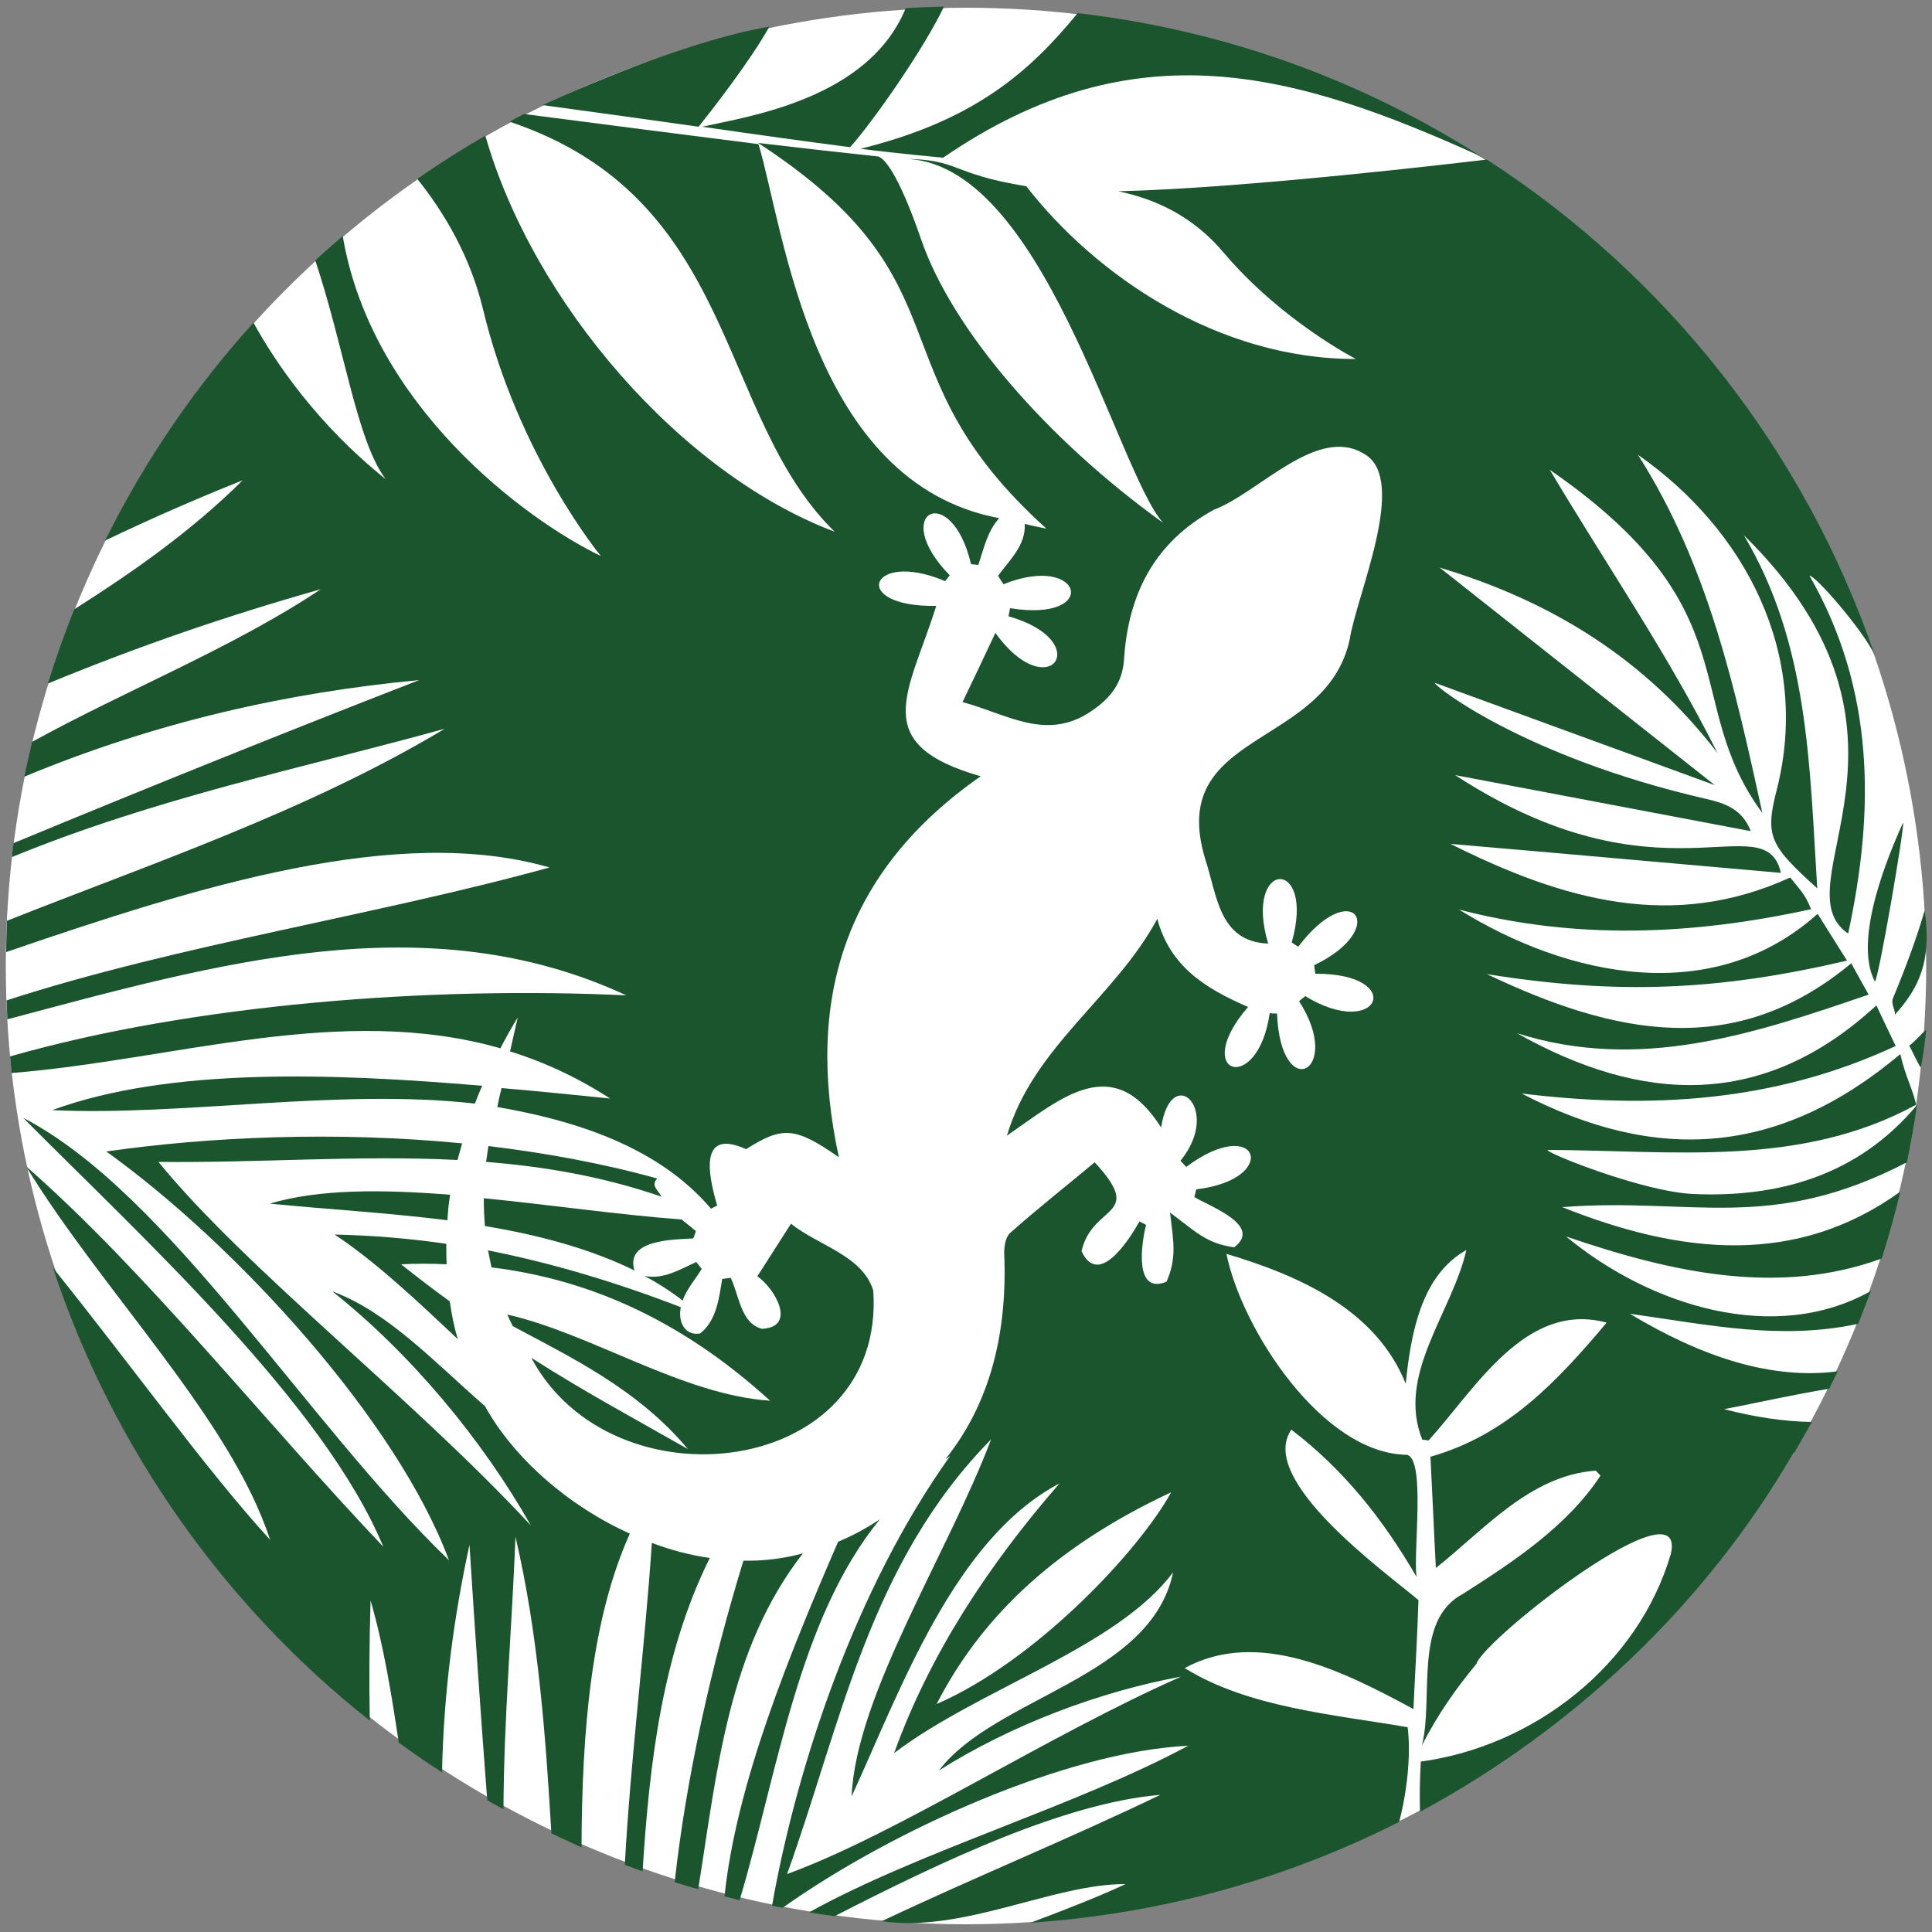
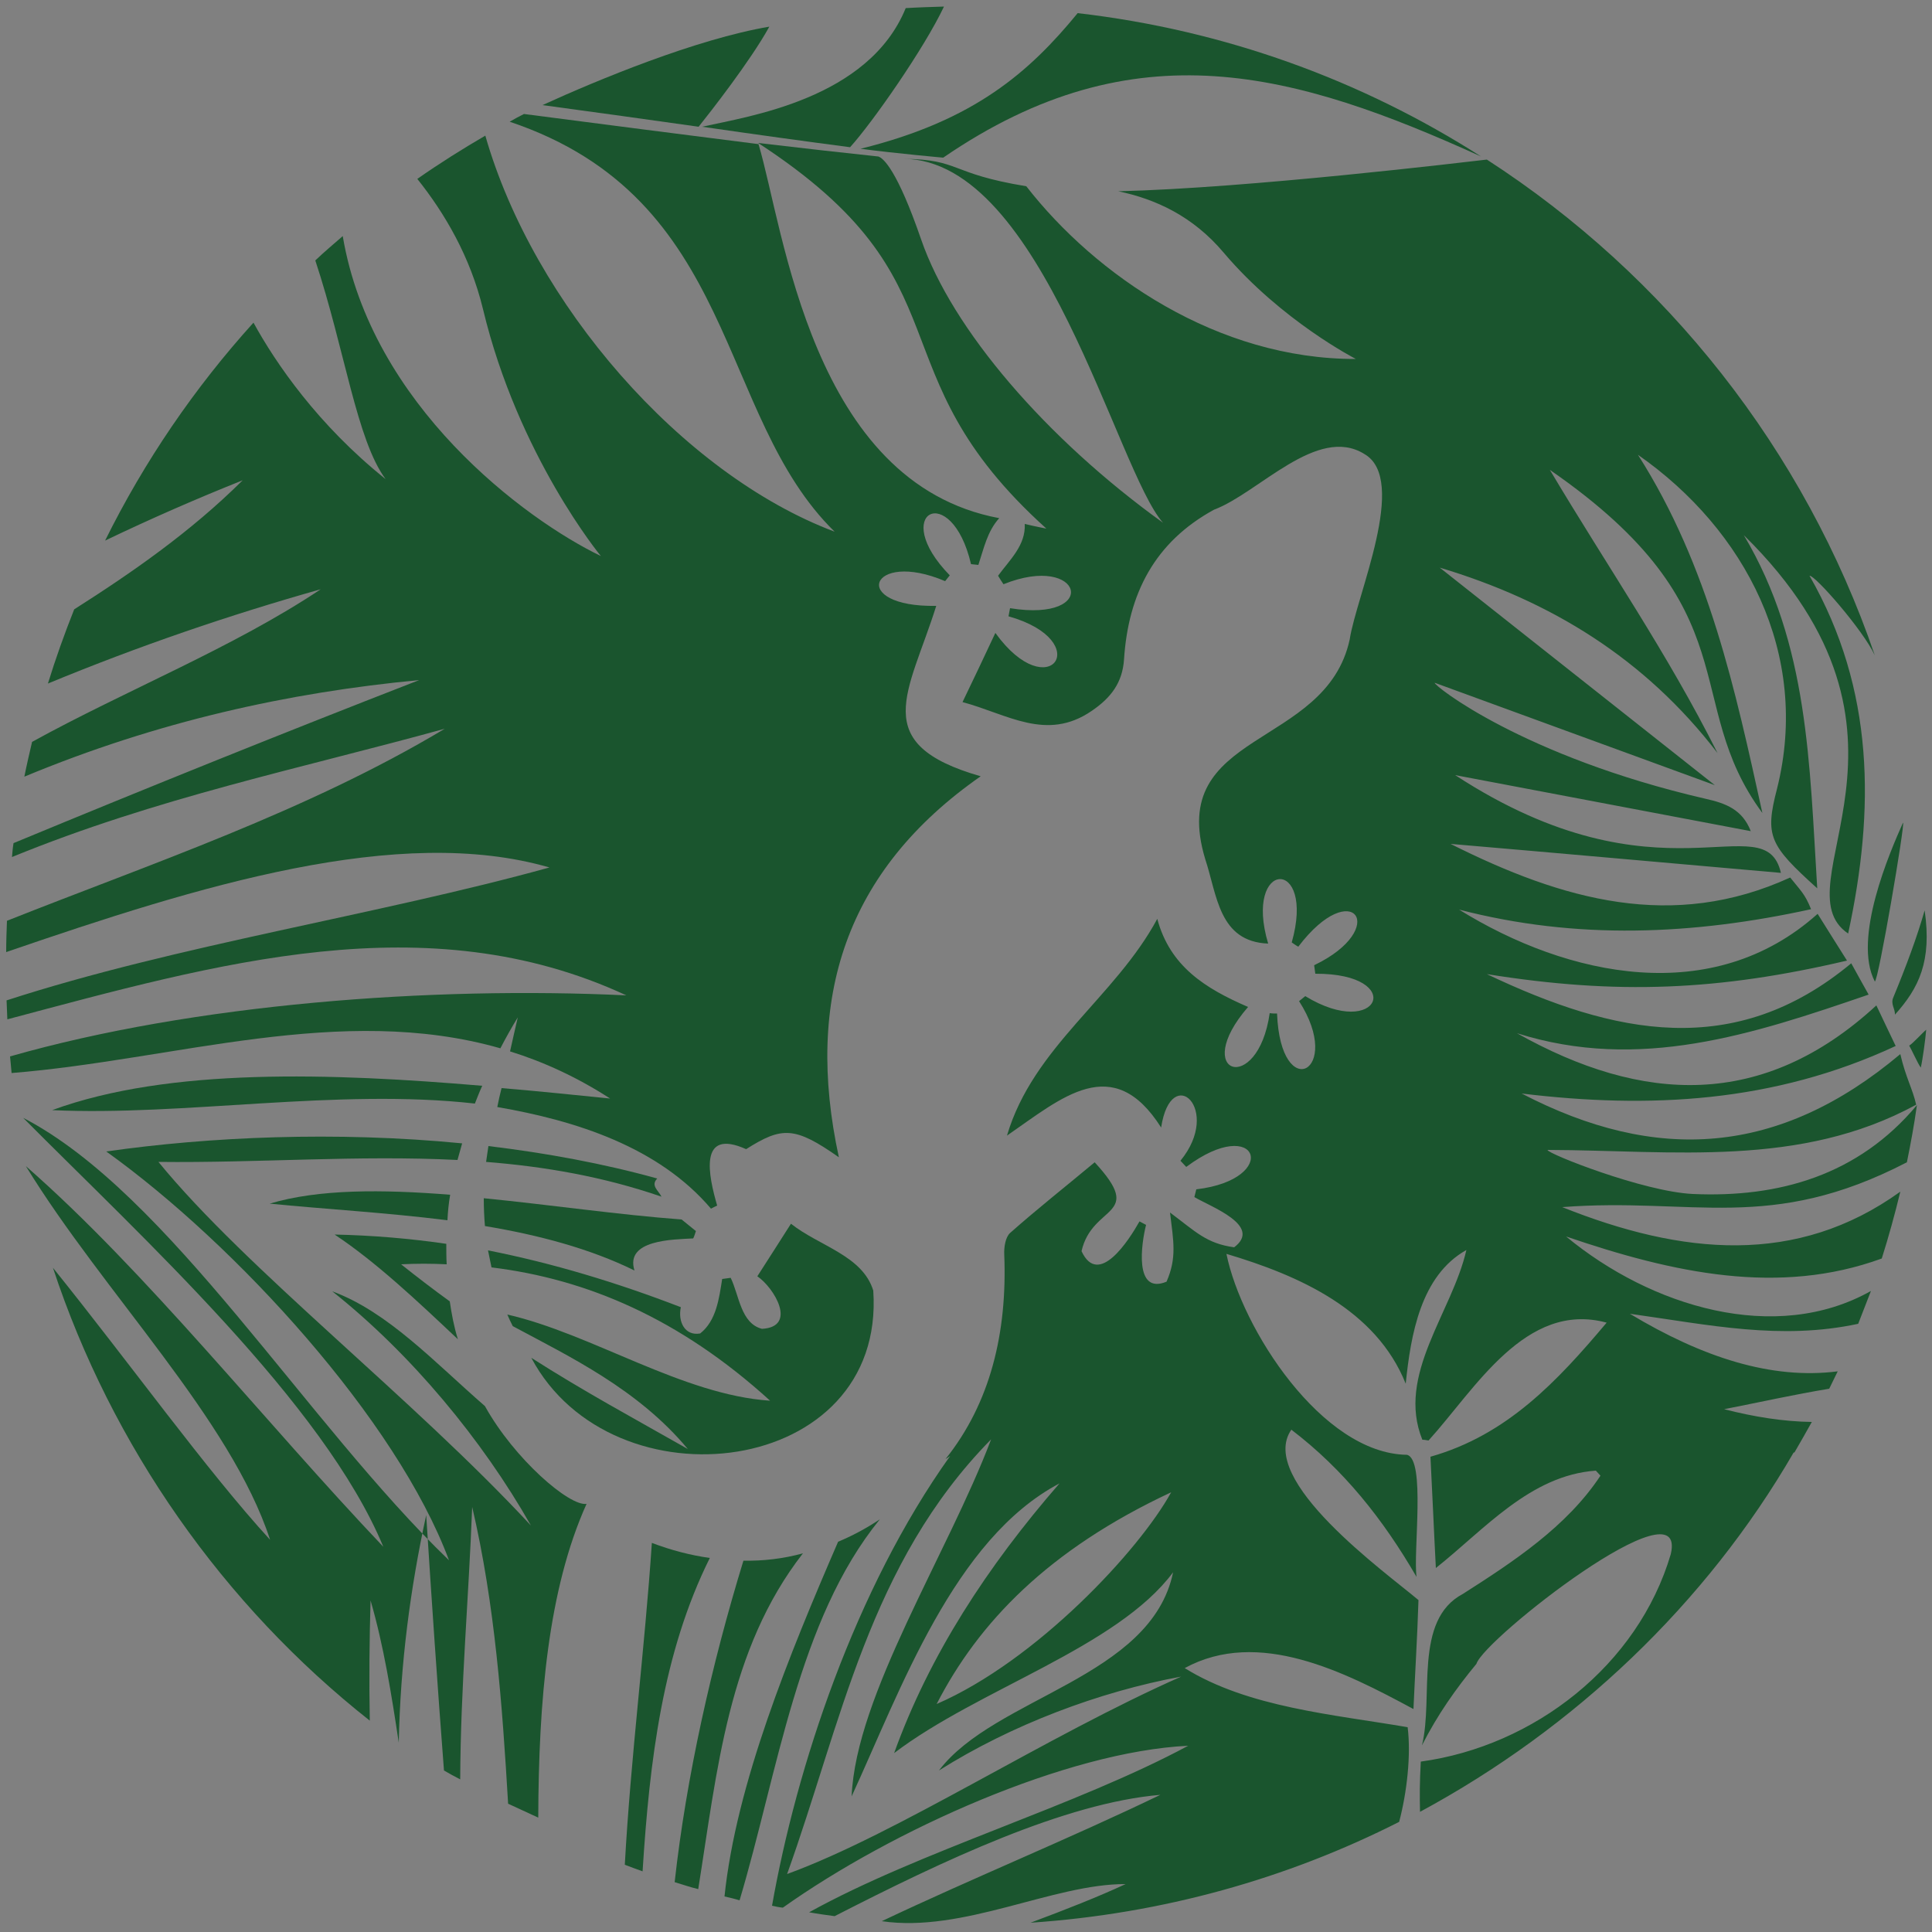
<svg xmlns="http://www.w3.org/2000/svg" version="1.1" id="レイヤー_1" x="0px" y="0px" viewBox="0 0 500 500" style="enable-background:new 0 0 500 500;" xml:space="preserve">
  <rect x="0" y="0" width="500" height="500" fill="#808080" stroke="none" />
  <style type="text/css">
	.st0{fill:#FFFFFF;}
	.st1{fill:none;}
	.st2{fill:#1A552E;}
</style>
-   <ellipse class="st0" cx="250" cy="250" rx="248.5" ry="248" />
  <g>
    <path class="st1" d="M242.4,441c25.8-11.2,52.4-39.7,60.7-54.8C271.2,401.1,253.2,420,242.4,441z" />
    <path class="st1" d="M303.6,406.9c-14.5,19.5-50.4,30.2-72.2,46.8c9.1-25.3,24.1-48.3,42.8-69.8c-27.4,14.5-41.1,53.4-53.8,81   c1.1-26.2,24.9-62.7,36.1-92.4c-31.6,32-38.8,73.6-52.8,112.5c28.5-10.5,67.1-35.7,102-51.1c-21.2,3.9-44.1,12.5-62.7,24.3   C257.5,439.1,297.9,434.3,303.6,406.9z" />
    <path class="st2" d="M199.1,6.9c-18.9,3.2-44.5,13.8-58.7,20.3c14,1.9,27.7,3.8,40.4,5.6C183.6,29.3,194.2,15.8,199.1,6.9z" />
    <path class="st2" d="M220,38.1c5.8-6.4,19.2-25.6,24.3-36.4c-3.3,0.1-6.6,0.2-9.9,0.4c-9.6,23.5-40.6,28-52.7,30.7   C196.2,34.9,209.3,36.7,220,38.1z" />
    <path class="st2" d="M490.4,262.6c6.2-6.9,9.6-13.8,7.7-27c-2,7-4.8,14.5-8.1,22.5C489.2,259.9,490.5,261,490.4,262.6z" />
    <path class="st2" d="M485.2,254c0.9,0.1,7.9-41,7.3-41.1C489.1,220.5,479.4,242.9,485.2,254z" />
    <path class="st2" d="M497.1,276.3c0.5-2.2,1.2-7.4,1.4-9.8c-0.9,0.7-3.5,3.6-4.4,4.1C494.7,271.6,496.3,275.2,497.1,276.3z" />
    <path class="st2" d="M244.1,40.8c49.7-34.1,91.3-22,139.2-0.3C352.5,20.8,317,7.8,278.9,3.4c-12.4,15.1-26.6,27.8-56.2,35.1   C231.8,39.7,244.1,40.8,244.1,40.8z" />
    <path class="st2" d="M168.7,399.3c-1.8,27-5.5,55.8-7,83.3c1.5,0.6,3,1.1,4.6,1.7c1.8-28.6,5.2-56.6,17.4-81.1   C178.7,402.5,173.7,401.2,168.7,399.3z" />
    <path class="st2" d="M122.9,285.6c0.6-1.5,1.2-3.1,1.9-4.6c-38.9-3.3-81-4.8-111.3,6.3C47.5,288.9,87.3,281.6,122.9,285.6z" />
-     <path class="st2" d="M166.8,330.2c3.5,1.9,6.8,4,9.9,6.4c0-0.1,0.1-0.2,0.1-0.4c1.1-2.8,3.2-5.2,4.8-7.8c-0.5-0.6-0.9-1.2-1.4-1.8   C175.8,328.6,171.6,331.2,166.8,330.2z" />
    <path class="st2" d="M116.4,336.8c-4-2.9-8.2-6.1-12.6-9.6c3.9-0.2,7.9-0.2,11.8,0c-0.1-1.8-0.1-3.5-0.1-5.3   c-9.6-1.4-19.3-2.2-28.9-2.4c10.7,7.1,21.3,17.1,31.9,27.1C117.5,343.4,116.9,340.2,116.4,336.8z" />
    <path class="st2" d="M116.5,309.2c-17.6-1.4-34-1.5-46.7,2.3c14,1.4,30,2.3,46,4.3C115.9,313.7,116.1,311.5,116.5,309.2z" />
    <path class="st2" d="M197.2,343.9c-5.5-1.4-5.9-8.7-8.1-13.2c-0.7,0.1-1.5,0.2-2.2,0.3c-0.8,5-1.5,10.8-5.7,14.1   c-4,0.7-5.8-3.1-5-6.8c-16.6-6.4-33.2-11.4-49.9-14.7c0.3,1.5,0.6,2.9,0.9,4.4c24.6,3,48.7,13.2,72.1,34.5   c-22.7-1.5-46.1-17.3-68-22.3c0.4,1,0.9,2,1.4,3c14.7,7.9,32.4,16.3,45.3,31.8c-14.6-8.3-26.7-14.8-40.5-23.6   c21,39.5,91.8,31,88.5-17.4c-2.8-9.1-14-11.5-21.3-17.3c-2.7,4.2-5.4,8.5-8.7,13.6C200.4,333.3,206.4,343.4,197.2,343.9z" />
    <path class="st2" d="M192.4,403.9c-8.2,26.7-14.8,56-17.8,83.2c2,0.6,4,1.3,6.1,1.8c4.9-30.6,7.7-62,27.1-86.9   C202.7,403.4,197.5,404,192.4,403.9z" />
    <path class="st2" d="M125.5,317.3c13.8,2.3,27.1,5.8,38.7,11.5c-2.5-8,10-8,15.2-8.3c0.3-0.6,0.5-1.3,0.7-1.9c-1.2-1-2.5-2-3.7-3   c-16.2-1.2-34-3.8-51.2-5.5C125.2,312.5,125.3,314.9,125.5,317.3z" />
    <path class="st2" d="M216.9,399c-12.6,29.1-26.4,62.8-29.4,91.8c1.3,0.3,2.6,0.6,3.9,1c9.9-33.1,15.1-72.6,36.3-98.6   C224.1,395.6,220.5,397.5,216.9,399z" />
-     <path class="st2" d="M125.5,363.9c-13.1-11.4-25.1-24.4-39.5-29.7c20.4,16.2,38.8,38.4,51.4,60.6c-30.6-33-73.7-66.3-96.4-94.1   c25.8,0.3,51.7-1.8,77.4-0.5c0.4-1.4,0.8-2.9,1.2-4.3c-32.8-3.2-65.5-1.7-92.1,2.1c33.5,24,75.2,69.5,88.7,105.8   C79.2,368.2,43.8,308.9,6,289.3c30.9,31.1,77.8,73.9,93.2,111c-30.8-32.4-61.3-71.2-92.5-98.5c20.1,32.8,53,65.4,63.2,96.7   c-16.4-17.9-36.3-45.7-56.2-70.4c15.2,46.1,44.1,87.3,82,117.2c-0.2-10.5-0.1-20.8,0.2-31.1c3.4,11.7,5.4,24.2,7.3,36.8   c3.7,2.7,7.4,5.2,11.2,7.7c0.4-20.4,3-40,7.1-58.9c1.4,22,2.9,44,4.6,66.1c1.4,0.8,2.8,1.6,4.2,2.3c0.1-23.8,2.2-46.9,3.1-70.5   c5.9,25.2,7.8,51.4,9.3,76.8c2.6,1.2,5.2,2.4,7.8,3.6c0.1-30.1,2.5-59,12.5-81.2C147.4,389.9,133.1,377.6,125.5,363.9z" />
+     <path class="st2" d="M125.5,363.9c-13.1-11.4-25.1-24.4-39.5-29.7c20.4,16.2,38.8,38.4,51.4,60.6c-30.6-33-73.7-66.3-96.4-94.1   c25.8,0.3,51.7-1.8,77.4-0.5c0.4-1.4,0.8-2.9,1.2-4.3c-32.8-3.2-65.5-1.7-92.1,2.1c33.5,24,75.2,69.5,88.7,105.8   C79.2,368.2,43.8,308.9,6,289.3c30.9,31.1,77.8,73.9,93.2,111c-30.8-32.4-61.3-71.2-92.5-98.5c20.1,32.8,53,65.4,63.2,96.7   c-16.4-17.9-36.3-45.7-56.2-70.4c15.2,46.1,44.1,87.3,82,117.2c-0.2-10.5-0.1-20.8,0.2-31.1c3.4,11.7,5.4,24.2,7.3,36.8   c0.4-20.4,3-40,7.1-58.9c1.4,22,2.9,44,4.6,66.1c1.4,0.8,2.8,1.6,4.2,2.3c0.1-23.8,2.2-46.9,3.1-70.5   c5.9,25.2,7.8,51.4,9.3,76.8c2.6,1.2,5.2,2.4,7.8,3.6c0.1-30.1,2.5-59,12.5-81.2C147.4,389.9,133.1,377.6,125.5,363.9z" />
    <path class="st2" d="M126.4,296.6c-0.2,1.4-0.4,2.7-0.6,4.1c15.2,1.2,30.3,3.8,45.4,9c-0.8-1.6-2.9-2.9-1.1-4.7   C156.1,301.1,141.3,298.4,126.4,296.6z" />
    <path class="st2" d="M135.6,29.5c-1.2,0.6-2.5,1.3-3.7,2c59.3,19.9,53.3,76,84.1,106.1c-39.6-14.9-78-59.1-90.4-102.5   c-6,3.5-11.9,7.2-17.6,11.2c7.1,8.9,13.7,20.1,17,33.7c9.1,38,30.5,63.9,30.5,63.9c-19.7-9.5-59.4-39-66.8-82.8   c-2.4,2.1-4.8,4.1-7.1,6.3c7.7,23.3,10.7,46.5,18.2,56.6c-17.6-14.1-28.5-30.1-34.2-40.5c-15.2,16.8-28.2,35.8-38.4,56.4   c11.9-5.7,23.8-10.9,35.6-15.6c-13.4,13.3-28.5,23.8-43.6,33.4c-2.5,6.3-4.8,12.7-6.8,19.2c23.7-9.8,47.2-17.8,70.6-24.4   C60.4,167.6,32.4,178.7,8.3,192c-0.7,3-1.4,6-2,9c34.4-14.3,68.4-21.8,102.2-25c-35,13.6-70,27.7-105,42.2   c-0.2,1.2-0.3,2.4-0.4,3.6c37.6-15.4,74.7-22.9,112-33.2c-35.7,21.4-76.3,35-113.3,49.7c-0.1,2.7-0.2,5.4-0.2,8.1   c50-17.2,101.6-33.2,140.6-21.9c-44.4,12.3-96.5,20.1-140.5,34.4c0.1,1.6,0.1,3.3,0.2,4.9c54.2-14.4,108.5-30.2,160.2-6.2   c-50.5-2.4-111.9,2.2-159.5,15.8c0.1,1.4,0.3,2.8,0.4,4.3c42.2-3.4,85.2-18.2,126.5-6.4c1.4-2.7,2.9-5.4,4.5-8   c-0.7,3.1-1.4,6-2,8.8c8.7,2.7,17.4,6.7,25.9,12.2c-9-0.9-18.4-1.9-28.1-2.7c-0.4,1.6-0.8,3.3-1.1,4.9   c20.3,3.5,41.7,10.3,55.3,26.3c0.5-0.3,1-0.5,1.6-0.8c-2.2-7.6-5-20.2,7.5-14.6c9.3-5.9,12.6-5.9,24,2.1   c-8.9-41,1.7-74.2,36.7-98.6c-29.3-8.4-18.6-21.5-11.5-44.1c-22.7,0.4-17.2-14.7,2.3-6.4c0.4-0.5,0.8-1,1.2-1.5   c-15.9-16.3,0.4-24.7,5.5-2.9c0.6,0.1,1.3,0.1,1.9,0.2c1.4-4.2,2.3-8.7,5.4-12.1c-48.7-9.1-55.7-74.8-62.3-96.8l0,0   C178.1,35,157.1,32.3,135.6,29.5z" />
    <path class="st2" d="M495.9,285.9c-0.9-4.1-2.7-7-4.1-13.1c-31.4,26.4-63.2,28.3-98,10.2c33,4,65.2,2.4,96.8-12.3   c-1.6-3.4-3-6.2-5-10.5c-29.3,27-60.6,25.4-93,7.2c31.7,10,61,0.3,91-10c-1.5-2.7-2.7-4.8-4.5-8.1c-30.2,25.1-61.3,18.5-94.3,2.8   c33.7,5.4,60,4.3,93.2-3.5c-3-4.8-5-7.9-7.6-12.1c-27.1,24.3-64.6,16.4-92.8-1.1c30.4,7.9,60.5,6.6,91.1-0.1   c-1.6-4-2.7-4.8-5.4-8.2c-30.4,13.9-58.8,5.9-87.9-8.7c29.2,2.5,57,5,85.5,7.5c-4.2-18.1-31.1,9.4-84.3-25.3   c25.3,4.8,50.7,9.6,76.5,14.5c-2.2-5.6-6.4-7.2-11.8-8.4c-47.1-10.9-70.3-29.3-70-30c23.5,8.6,47,17.2,72.5,26.5   c-24.7-19.5-47.9-37.9-71.2-56.3c28.7,8.6,53.1,23.5,71.9,48c-13-25.9-28.4-48.1-43.4-73.3c52.7,36.4,33.6,59.8,55,88.8   c-7-31.8-13.8-63.8-32.2-92.7c27.8,19.4,44.7,51.6,36,86.4c-3.2,12.3-2,14.6,10.4,25.8c-2-32-2.2-63.2-19-91.4   c52.7,51.8,8.7,90.7,27,103.1c6.9-32,6.9-63.1-10-92.6c1.4-0.2,13.9,14.1,16.9,20.6c-18.2-53.2-54-98.3-100.4-128.3   c-5.3,0.6-61.7,7.4-95.4,8.2c9.6,2,19.3,6.4,27.3,15.9c15,17.7,34.2,27.5,34.2,27.5c-35.8,0.1-67.4-21.7-85.3-44.7   c-20.1-3.3-16.9-6.9-31.7-7.1c36,0.4,55.1,80.8,67.1,94.2c-30.3-21.8-54.6-50.1-62.6-73.3c-6.2-18-9.8-21.1-11.1-21.5   c-8.6-0.9-19.2-2.1-31.1-3.5c55.9,36.4,28.9,58.6,74.6,99.8c0,0-2.2-0.4-5.6-1.2c0.3,5.5-3.9,9.3-6.9,13.4c0.5,0.8,0.9,1.5,1.4,2.2   c20.6-8.3,25.2,10,1.7,6.2c-0.1,0.7-0.3,1.4-0.4,2.1c22.7,6.4,10.5,23.6-3.4,4.3c-3.1,6.6-5.6,11.9-8.5,17.9   c11.6,3.1,21.7,10.3,33.4,2.3c5-3.4,8-7.3,8.4-13.4c1.1-16.9,7.9-30.3,23.3-38.7c11.5-4.3,26.7-22,38.9-14.4   c11.5,6.6-2.1,36.7-3.8,48c-6.2,28.5-47.5,23.3-37.4,56.8c3.1,9.3,3.5,21.4,16.3,21.9c-6.5-21.8,12.4-22.6,6.1-0.3   c0.6,0.4,1.1,0.8,1.7,1.1c14.1-18.6,23.9-4.7,4.1,4.8c0.1,0.7,0.2,1.5,0.3,2.2c23.8-0.1,16.6,17.5-2.6,5.8   c-0.6,0.5-1.1,0.9-1.6,1.3c11.7,18.2-4.8,26.8-5.7,3.2c-0.6,0-1.3,0-1.9-0.1c-3.1,21.6-20.7,15.8-5.6-1.6   c-11.1-4.8-20.2-10.5-23.5-22.8c-10.9,20.3-32.1,33.1-38.9,56.1c14.2-9.8,27.4-21.8,39.9-2.1c2.6-17,15.9-4.7,5,8.6   c0.5,0.5,1,1.1,1.5,1.6c18.7-14,24.6,3.2,2.6,5.8c-0.2,0.7-0.3,1.3-0.5,2c4.2,2.5,17.7,7.4,10.3,13c-7.2-1-9.9-4-16.6-9   c0.9,7.5,1.8,11.7-0.9,17.9c-8.5,3.5-6.5-10-5.3-14.7c-0.6-0.3-1.1-0.6-1.7-0.9c-2.7,4.8-10.6,17.2-15,7.7   c2.8-12.3,16.6-8.7,3.4-23c-7.3,6.1-14.8,12-21.9,18.3c-1.2,1.1-1.6,3.7-1.5,5.6c0.8,20.2-3.6,38.4-15.2,52.9   c0.4-0.2,0.8-0.5,1.2-0.8c-24.7,34.6-39.8,80.7-46.1,116.4c0.9,0.2,1.8,0.4,2.8,0.5c28.3-20.1,73.5-40.4,104.9-41.9   c-29.2,15.7-69.4,27.2-98.1,43.1c2.2,0.4,4.4,0.7,6.6,1c28.1-14.4,59.6-29.3,84.3-31.4c-23.2,11.2-48.7,21.6-72.1,32.7   c21.1,3.1,44.4-9.7,63.1-9.6c-7.1,3.3-15.5,6.6-24.6,10c34.1-2.3,66.4-11.4,95.4-26.1c2-7.6,3.1-17.2,2.2-24.5   c-19.2-3.3-41.3-5.1-57.7-15.3c19.1-10.4,41.4,1,59.2,10.6c0.4-9,1-18.6,1.3-28.2c-8.4-7.1-41.9-31.1-32.9-44.1   c13.5,10.3,23.7,23.1,32.4,38.1c-0.9-6.5,2.4-30.5-2.5-31.6c-22-0.3-42.8-32.7-46.7-52c18.8,5.6,38.7,14.4,46.4,33.6   c1.3-12.7,3.9-28,15.7-34.6c-3.7,16.2-18.2,32.3-11.4,49.1c0.5,0,1,0.1,1.6,0.2c12-13.2,25.1-36.2,46.1-30.5   C403,357.5,390,371.4,370.2,377c0.5,9.5,0.9,19.4,1.4,28.8c12.5-9.9,24.4-24,41.4-25.2c0.4,0.4,0.8,0.9,1.2,1.3   c-8.7,13.2-22.6,22.3-35.6,30.6c-12.9,6.8-7.5,26.7-10.6,39.2c4-7.9,8.8-14.7,14.1-21.1c1.9-6.4,54.8-47.8,50.3-28.4   c-8.5,28.8-35.4,49.7-64.7,53.7c-0.3,5.4-0.3,8.9-0.2,13c40-21.6,74-53.8,96.7-93c0.1,0,0.1,0,0.2,0c1.5-2.6,3-5.2,4.5-7.9   c-7.3-0.1-14.9-1.3-22.7-3.3c9.7-1.9,18.1-3.8,27.2-5.3c0.7-1.5,1.5-3,2.2-4.5c-17.1,2.2-35-3.6-53.8-14.9   c20.7,2.9,39,6.9,59.1,2.6c1.1-2.8,2.2-5.7,3.3-8.5c-24.7,13.9-56.9,4.1-78.9-14.1c27.8,9.5,55.1,15.4,81.7,5.7   c1.8-5.7,3.4-11.5,4.8-17.3c-26.8,19.3-56.5,16.4-87.5,4c33.8-2.6,53.7,6.8,89.2-11.6c1-4.9,1.9-9.8,2.6-14.8   c-15.2,18.2-35.8,24-58,23c-12.8-0.6-37.8-10.5-37.6-11.4C433,297.7,465.8,302.3,495.9,285.9z M303.1,386.2   c-8.3,15.1-34.9,43.6-60.7,54.8C253.2,420,271.2,401.1,303.1,386.2z M203.7,485c14-38.9,21.2-80.4,52.8-112.5   c-11.2,29.6-35,66.2-36.1,92.4c12.7-27.6,26.5-66.6,53.8-81c-18.7,21.5-33.7,44.5-42.8,69.8c21.8-16.6,57.7-27.3,72.2-46.8   c-5.7,27.4-46.1,32.2-60.6,51.3c18.7-11.8,41.5-20.4,62.7-24.3C270.8,449.3,232.2,474.6,203.7,485z" />
  </g>
</svg>